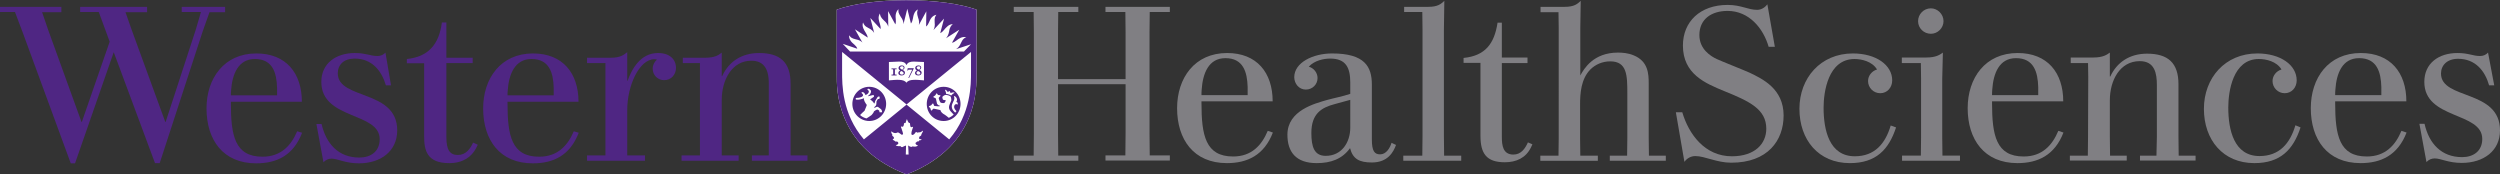
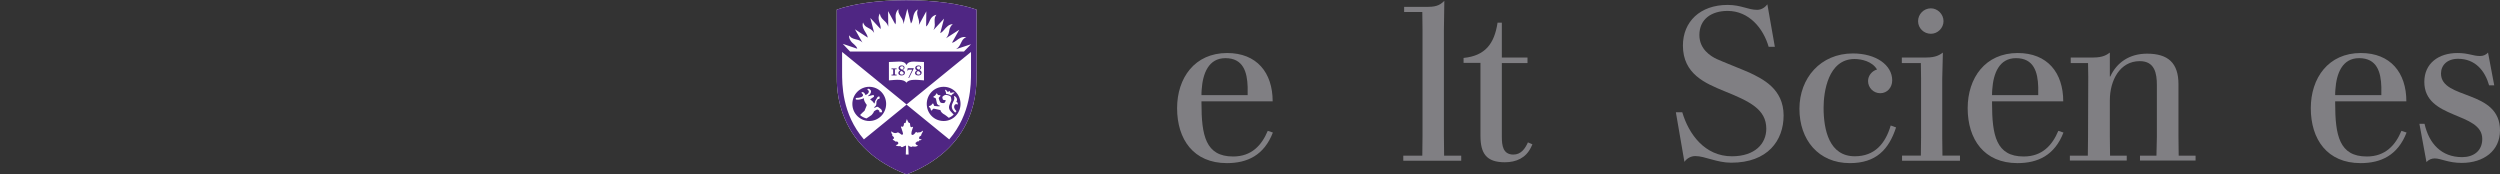
<svg xmlns="http://www.w3.org/2000/svg" version="1.1" id="Layer_1" x="0px" y="0px" viewBox="0 0 1169.4 81.6" style="enable-background:new 0 0 1169.4 81.6;" xml:space="preserve">
  <rect x="0" y="0" width="1169.4" height="81.6" fill="#333333" stroke="none" />
  <style type="text/css">
	.st0{fill:#4F2683;}
	.st1{fill:#807F83;}
	.st2{fill:#FFFFFF;}
</style>
  <g>
-     <path class="st0" d="M180.3,24.6c-0.9,1-2.2,1.6-3.7,1.6c-3.4,0-5.5-1.4-10.6-1.4c-8.8,0-15.7,4.8-15.7,13.5   c0,17.8,27.3,14,27.3,26.8c0,5.8-4.2,8.6-9.5,8.6c-9.8,0-15.5-6.4-17.7-15.7h-2.4l3.3,17.9c1.1-1.2,2.5-1.7,3.8-1.7   c2.8,0,6.4,2.2,12.8,2.2c10.2,0,17.9-5.7,17.9-15.4c0-19.3-27.8-14.2-27.8-26.7c0-4,2.8-6.9,7.9-6.9c8.1,0,12.6,5.7,14.6,12.5h2.4   L180.3,24.6z M318.8,72.7v2.5h26.7v-2.5h-7.9v-26c0-9.3,4.8-18.3,13.8-18.3c5.1,0,8.2,2.9,8.2,10.4v33.9h-7.9v2.5h26v-2.5h-7.9   V39.1c0-10-4.9-14.3-14.7-14.3c-8.2,0-14.2,4-17.3,10.8h-0.2v-11c-1.3,1.1-3.2,2.4-7.6,2.4c-2.9,0-10.6,0-10.6,0v2.5h8v43.2H318.8z    M221.3,66.7c-1.3,2.9-3.4,5.8-7.1,5.8c-3.8,0-5.4-2.4-5.4-8.3V29.5h12.3V27h-12.3V10.5h-2.1c-1.4,10.7-6.7,16.1-16.4,17.1v2l0,0h0   h8.1v34.2c0,6.4,1.2,12.5,11.7,12.5c6.6,0,10.5-3,12.6-7l0.8-1.6L221.3,66.7z M316.2,31.8c0-4-2.9-7-8.4-7   c-8.1,0-12.2,7.3-14.3,13.1h-0.1V24.4c-1.6,1.3-3.3,2.6-7.6,2.6c-3.1,0-11.2,0-11.2,0v2.5h8.6v43.2h-8.6v2.5h27.1v-2.5h-8.3V51.4   c0-11.3,5.6-23.7,12.7-23.7c0.5,0,0.9,0.1,1.2,0.2c-1.2,1-2,2.5-2,4.2c0,3.1,2.4,5.4,5.4,5.4C313.9,37.5,316.2,34.9,316.2,31.8z    M139,61.4c-2.8,6.6-7.5,11.9-16.2,11.9c-12.9,0-14.8-9.8-14.8-24.9v-0.8h33.2c0-13.4-7.4-22.6-21.3-22.6   c-15.1,0-23.3,11.7-23.3,25.7c0,14.7,7.7,25.7,23.2,25.7c9.6,0,17.4-3.6,21.5-14.3L139,61.4z M108.1,42.3   c0.5-7.5,3.3-14.7,11.1-14.7c8.4,0,10.2,6.5,10.4,13.5c0,0.6,0,2.9,0,3.5H108C108,43.8,108,43,108.1,42.3z M268.4,61.4   c-2.8,6.6-7.5,11.9-16.2,11.9c-12.9,0-14.8-9.8-14.8-24.9v-0.8h33.2c0-13.4-7.4-22.6-21.3-22.6C234.2,25,226,36.7,226,50.7   c0,14.7,7.7,25.7,23.2,25.7c9.6,0,17.4-3.6,21.5-14.3L268.4,61.4z M237.5,42.3c0.5-7.5,3.3-14.7,11.1-14.7   c8.4,0,10.2,6.5,10.4,13.5c0,0.6,0,2.9,0,3.5h-21.6C237.4,43.8,237.4,43,237.5,42.3z M53.2,24.4c-4.4,12.7-18.1,52-18.1,52h-2   l-22.4-61L7,5.6H0V3.2h28.7v2.5h-9l2.8,8.2L38.1,57h0.2l13-37.5L46.2,5.6h-8.7V3.2h31.3v2.5H58.7l2.8,8L77.3,57h0.2l14.1-43.2   L94,5.6h-9V3.2h20.3v2.5h-7.3l-3.2,9L74.7,76.3h-2.2L53.2,24.4z" />
-   </g>
+     </g>
  <g>
-     <path class="st1" d="M547.2,3.2v2.4h-9.4l-0.1,9.5v47.3l0.1,10.3h9.4v2.4h-30.1v-2.4h9.3l0.1-10.3V39.4h-31.6v23.1l0.1,10.3h9.4   v2.4h-30.2v-2.4h9.3l0.1-10.3V15.1l-0.1-9.5h-9.3V3.2h30.2v2.4H495l-0.1,9.5V37h31.6V15.1l-0.1-9.5h-9.3V3.2H547.2z" />
    <path class="st1" d="M595.4,62c-4.1,10.6-11.9,14.3-21.5,14.3c-15.6,0-23.3-11.1-23.3-25.7c0-14.1,8.2-25.8,23.4-25.8   c13.9,0,21.3,9.2,21.3,22.6H562v0.8c0,15.1,1.9,25,14.8,25c8.7,0,13.4-5.3,16.2-12L595.4,62z M562,44.5h21.6c0-0.6,0-3.1,0-3.8   c-0.2-6.9-2-13.5-10.4-13.5c-7.9,0-10.6,7.2-11.1,14.7C562,42.7,562,43.8,562,44.5z" />
-     <path class="st1" d="M653,67.8c-1.2,3.3-3.8,8.2-11.3,8.2c-5.8,0-8.9-1.6-10.2-6.7c-3.7,5.1-9,7-15.6,7c-9.8,0-13.7-5.3-13.7-13.3   c0-11.4,13-14.6,18.4-16.2c4-1.1,7.1-1.6,11-2.9v-5.3c0-6.9-2-11.2-9.4-11.2c-3,0-7.4,0.9-10,3.8c2.3,0.6,4.1,2.8,4.1,5.3   c0,3-2.4,5.4-5.5,5.4c-3.2,0-5.4-2.8-5.4-5.8c0-6.8,8.7-11.1,17.7-11.1c15.3,0,18.6,6.2,18.6,14.6v25.6c0,5.6,1.3,7,3.9,7   c2.8,0,4.6-3,5.3-5.4L653,67.8z M631.6,46.7l-7.3,2c-6,1.6-10.9,4.3-10.9,13.5c0,6.4,1.3,10.7,6.7,10.7c7.5,0,11.5-6.3,11.5-13.2   V46.7z" />
    <path class="st1" d="M675.4,14.1v49.2l0.1,9.5h8v2.4h-27.1v-2.4h8.9l0.1-9.5V14.1l-0.1-8.5h-8.5V3.2h11.3c4.4,0,5.9-1.3,7.5-2.8   L675.4,14.1z" />
    <path class="st1" d="M716.8,67.5l-0.7,1.5c-2.4,4.9-6.9,6.9-12.2,6.9c-8.7,0-11.4-4.2-11.4-12.4V29.4h-7.9v-2.3   c10.1-1,14.4-6.6,15.9-16.5h2v16.3h12v2.6h-12v34.5c0,4,0.5,8.3,5.4,8.3c3.6,0,5.5-2.8,6.8-5.7L716.8,67.5z" />
-     <path class="st1" d="M729.1,13L729,5.7h-8.4V3.2h11.3c4.4,0,5.9-1.3,7.5-2.8L739.2,13v22.3c1.7-3.1,6.1-10.7,17.6-10.7   c2.1,0,4.8,0.2,7.4,1.3c6.8,2.8,7,8.7,7,13.2v25.5l0.1,8.2h7.9v2.4H753v-2.4h8.1l0.1-8.2V43.7c0-8.4-0.1-15-8-15   c-3.7,0-7,1.5-9.3,3.8c-4.4,4.5-4.8,11.2-4.8,16.4v15.7l0.1,8.2h8.2v2.4h-26.9v-2.4h8.5l0.1-8.2V13z" />
    <path class="st1" d="M806.5,42.6c-8.7-3.6-19.3-7.9-19.3-21.3c0-11.1,8-19,20.9-19c6.4,0,9.5,2.3,13.8,2.3c1.9,0,3.6-1,4.8-2.6   l3.5,19.9h-2.9c-2.5-8.7-9.2-16.8-19.2-16.8c-7.5,0-13.2,3.8-13.2,11.3c0,6.6,5.3,9.9,8.1,11.2c2.1,1,13,5.3,15.4,6.4   c5.8,2.8,15.9,7.4,15.9,20c0,11.7-7.4,22.1-24.5,22.1c-6.8,0-12.3-3.1-16.8-3.1c-2,0-3.9,1-5.1,2.7l-4-23.2h3   c3,10.2,10.5,20.6,23.2,20.6c10.8,0,16.1-5.9,16.1-12.9C826.2,51.1,818.4,47.4,806.5,42.6z" />
    <path class="st1" d="M886.9,59.6c-3.4,10.4-9.4,16.7-21.6,16.7c-14.7,0-23.6-10.9-23.6-25.4c0-14.4,9.9-25.9,25-25.9   c10.8,0,18.4,5.4,18.4,12.6c0,3.3-2.3,6-5.6,6c-3.2,0-5.7-2.6-5.7-5.7c0-2.5,1.8-4.7,4.2-5.4c-2.3-3.8-7.2-4.9-10.6-4.9   C855.1,27.7,853,43,853,50.4c0,10.5,2.7,22.7,14.6,22.7c9.3,0,14.3-5.9,16.8-14.4L886.9,59.6z" />
    <path class="st1" d="M908.5,36.9v27.2l0.1,8.7h8.2v2.4h-27.1v-2.4h8.8l0.1-8.7V36.9l-0.1-7.4h-8.9v-2.6c7.8,0,11.5,0,11.5,0   c4.5,0,6.3-1.3,7.7-2.3L908.5,36.9z M903.2,15.8c3.2,0,5.9-2.7,5.9-5.9c0-3.3-2.8-6-5.9-6c-3.4,0-6,2.8-6,6   C897.2,13.2,899.9,15.8,903.2,15.8z" />
    <path class="st1" d="M965.2,62c-4.1,10.6-11.9,14.3-21.5,14.3c-15.6,0-23.3-11.1-23.3-25.7c0-14.1,8.2-25.8,23.4-25.8   c13.9,0,21.3,9.2,21.3,22.6h-33.3v0.8c0,15.1,1.9,25,14.8,25c8.7,0,13.4-5.3,16.2-12L965.2,62z M931.8,44.5h21.6c0-0.6,0-3.1,0-3.8   c-0.2-6.9-2-13.5-10.4-13.5c-7.9,0-10.6,7.2-11.1,14.7C931.8,42.7,931.8,43.8,931.8,44.5z" />
    <path class="st1" d="M976.6,72.8l0.1-8.8l0.1-27.9l-0.1-6.6h-8.1v-2.6c7.8,0,10.6,0,10.6,0c4.5,0,6.3-1.3,7.7-2.3v11.2h0.2   c3.1-6.7,9.1-10.7,17.2-10.7c9.8,0,14.7,4.3,14.7,14.3V64l0.1,8.8h7.9v2.3h-26v-2.3h7.7l0.2-8.8V39.8c0-5.5-1-11.2-8-11.2   c-9.3,0-14,9-14,18.3V64l0.1,8.8h7.8v2.3h-26.6v-2.3H976.6z" />
-     <path class="st1" d="M1076.1,59.6c-3.4,10.4-9.4,16.7-21.6,16.7c-14.7,0-23.6-10.9-23.6-25.4c0-14.4,9.9-25.9,25-25.9   c10.8,0,18.4,5.4,18.4,12.6c0,3.3-2.3,6-5.6,6c-3.2,0-5.7-2.6-5.7-5.7c0-2.5,1.8-4.7,4.2-5.4c-2.3-3.8-7.2-4.9-10.6-4.9   c-12.2,0-14.3,15.3-14.3,22.7c0,10.5,2.7,22.7,14.6,22.7c9.3,0,14.3-5.9,16.8-14.4L1076.1,59.6z" />
    <path class="st1" d="M1125.7,62c-4.1,10.6-11.9,14.3-21.5,14.3c-15.6,0-23.3-11.1-23.3-25.7c0-14.1,8.2-25.8,23.4-25.8   c13.9,0,21.3,9.2,21.3,22.6h-33.3v0.8c0,15.1,1.9,25,14.8,25c8.7,0,13.4-5.3,16.2-12L1125.7,62z M1092.3,44.5h21.6   c0-0.6,0-3.1,0-3.8c-0.2-6.9-2-13.5-10.4-13.5c-7.9,0-10.6,7.2-11.1,14.7C1092.3,42.7,1092.3,43.8,1092.3,44.5z" />
    <path class="st1" d="M1166.7,39.9h-2.4c-1.9-6.7-6.4-12.4-14.5-12.4c-5.1,0-8,3-8,6.9c0,12.4,27.6,7.3,27.6,26.6   c0,9.6-7.7,15.2-17.9,15.2c-6.3,0-9.8-2.1-12.6-2.1c-1.4,0-2.8,0.5-3.9,1.7l-3.3-17.9h2.4c2.1,9.3,7.9,15.6,17.6,15.6   c5.2,0,9.4-2.8,9.4-8.5c0-12.8-27.1-9-27.1-26.7c0-8.7,6.7-13.5,15.5-13.5c5.2,0,7.2,1.4,10.6,1.4c1.5,0,2.8-0.6,3.7-1.6   L1166.7,39.9z" />
  </g>
  <g>
    <path class="st2" d="M453,55.6c-4.9,11.5-14.5,20.2-28.2,25.7l-0.7,0.3l-0.7-0.3c-13.7-5.4-23.3-14.1-28.2-25.7   c-4-9.3-3.8-17.1-3.8-21.4l0-29.7c7.6-2.7,19.3-4.4,32.5-4.4c13.4,0,25.3,1.7,32.9,4.4l0,29.3C456.8,37.9,457,46.3,453,55.6z" />
    <path class="st0" d="M453,55.6c-4.9,11.5-14.5,20.2-28.2,25.7l-0.7,0.3l-0.7-0.3c-13.7-5.4-23.3-14.1-28.2-25.7   c-4-9.3-3.8-17.1-3.8-21.4l0-29.7c7.6-2.7,19.3-4.4,32.5-4.4c13.4,0,25.3,1.7,32.9,4.4l0,29.3C456.8,37.9,457,46.3,453,55.6z    M423.9,30.3c-0.5-1.2-1.7-1.5-3.3-1.5c-1.3,0-3,0.2-4.8,0.2v8.6c3.3-0.3,6.9-0.7,8.1,1h0.2c1.1-1.7,4.8-1.3,8.1-1V29   c-1.8,0-3.4-0.2-4.8-0.2c-1.6,0-2.8,0.4-3.3,1.5H423.9z M427.4,31.9h-2.8l-0.2,1.1h0.3l0.2-0.4h1.8l-1.8,3.8l0.3,0.1l2.2-4.4l0,0   L427.4,31.9z M418.9,32.4h0.5V32l-0.1,0c-0.1,0-0.3,0-0.4,0c-0.2,0-0.5,0-0.7,0c-0.2,0-0.4,0-0.7,0c-0.1,0-0.3,0-0.4,0l-0.1,0v0.4   h0.5c0.3,0,0.3,0,0.3,0.4v1.7c0,0.3,0,0.4-0.6,0.4H417v0.4l0.1,0c0.2,0,0.3,0,0.5,0c0.2,0,0.4,0,0.6,0c0.3,0,0.5,0,0.8,0   c0.1,0,0.2,0,0.3,0l0.1,0v-0.4h-0.2c-0.5,0-0.6,0-0.6-0.4v-1.7C418.5,32.4,418.6,32.4,418.9,32.4z M423.3,34c0,0.8-0.6,1.3-1.6,1.3   c-0.9,0-1.5-0.5-1.5-1.1c0-0.7,0.5-1,0.9-1.2c-0.5-0.3-0.8-0.7-0.8-1.2c0-0.5,0.4-1.2,1.5-1.2c0.9,0,1.3,0.5,1.3,1   c0,0.5-0.3,0.9-0.9,1.1C422.9,33.1,423.3,33.4,423.3,34z M422,32.6c0.3-0.2,0.7-0.5,0.7-0.9c0-0.7-0.6-0.7-0.8-0.7   c-0.5,0-0.9,0.3-0.9,0.6C421,32,421.3,32.3,422,32.6z M422.7,34.3c0-0.4-0.2-0.7-1.1-1.1c-0.4,0.2-0.7,0.5-0.7,0.9   c0,0.7,0.6,0.8,1,0.8C422.3,34.9,422.7,34.7,422.7,34.3z M431.1,34c0,0.8-0.6,1.3-1.6,1.3c-0.9,0-1.5-0.5-1.5-1.1   c0-0.7,0.5-1,0.9-1.2c-0.5-0.3-0.8-0.7-0.8-1.2c0-0.5,0.4-1.2,1.5-1.2c0.9,0,1.3,0.5,1.3,1c0,0.5-0.3,0.9-0.9,1.1   C430.7,33.1,431.1,33.4,431.1,34z M429.8,32.6c0.3-0.2,0.7-0.5,0.7-0.9c0-0.7-0.6-0.7-0.8-0.7c-0.5,0-0.9,0.3-0.9,0.6   C428.8,32,429.1,32.3,429.8,32.6z M430.5,34.3c0-0.4-0.2-0.7-1.1-1.1c-0.4,0.2-0.7,0.5-0.7,0.9c0,0.7,0.6,0.8,1,0.8   C430.1,34.9,430.5,34.7,430.5,34.3z M393.9,24.3l0,9.4c0,5.7-0.1,19.5,10.2,31.5l20-16.3L393.9,24.3L393.9,24.3z M454.2,24.3   L454.2,24.3l-30.2,24.6l20,16.3c10.3-12,10.2-25.8,10.2-31.5L454.2,24.3z M454.2,20.7l-7,2.3l0,0c0.9-0.6,1.6-1.3,2.3-2.9   c0.4-0.8,0.7-1.4,1.2-1.9c0.4-0.4,0.9-0.7,1.3-0.8c-0.9-0.2-1.8-0.1-2.7,0.3c-1.6,0.7-2.4,2-4,2.3l3.4-6.1l-6.2,4l0,0   c0.7-0.8,1.2-1.7,1.5-3.4c0.1-0.9,0.4-1.6,0.7-2.1c0.3-0.5,0.7-0.9,1-1.1c-0.9,0-1.7,0.3-2.5,1c-1.4,1.1-1.9,2.5-3.4,3.2l1.8-6.8   l-5,5.4l0,0c0.5-0.9,0.8-1.9,0.6-3.7c-0.1-0.9,0-1.6,0.1-2.2c0.2-0.6,0.5-1,0.7-1.3c-0.9,0.2-1.6,0.6-2.3,1.4   c-1.1,1.4-1.2,3.1-2.5,4.1l0.1-7.1l-3.5,6.4c0.2-1,0.2-2-0.4-3.6c-0.3-0.9-0.4-1.6-0.4-2.2c0-0.6,0.2-1.1,0.4-1.5   c-0.8,0.4-1.4,1-1.8,2c-0.7,1.6-0.4,3.2-1.5,4.6l-1.7-6.9l-1.8,7.2h0c0-1.1-0.2-2-1.3-3.5c-0.5-0.8-0.8-1.4-1-2   c-0.1-0.6-0.1-1.2,0-1.5c-0.7,0.6-1.1,1.4-1.3,2.4c-0.3,1.7,0.4,3.2-0.2,4.7l-3.4-6.2l0.1,7.3c-0.3-1-0.8-1.9-2.1-3   c-0.7-0.6-1.1-1.2-1.4-1.7c-0.3-0.6-0.4-1.1-0.4-1.5c-0.5,0.7-0.7,1.6-0.6,2.6c0.2,1.7,1.1,2.9,0.9,4.7l-4.8-5.2l1.8,7   c-0.5-0.8-1.2-1.6-2.7-2.3c-0.8-0.4-1.4-0.8-1.8-1.3c-0.4-0.5-0.6-1-0.7-1.3c-0.3,0.8-0.3,1.7,0.1,2.7c0.6,1.6,1.8,2.6,2.1,4.4   l-6-3.9l3.5,6.2c-0.7-0.7-1.5-1.2-3.1-1.5c-0.9-0.2-1.6-0.5-2.1-0.8c-0.5-0.4-0.8-0.8-1-1.1c-0.1,0.9,0.1,1.7,0.7,2.6   c1,1.5,2.6,2,3.1,3.7l-6.8-2.3l3.4,3.6h53.3L454.2,20.7z M430.9,65.4c0.1,0,0.2-0.3,0.2-0.3c-0.1,0-0.3,0-0.6,0   c-0.3,0-0.6-0.2-0.6-0.5c0-0.4,0.1-0.7,0.5-0.9c0.1-0.1,0.4-0.2,0.5-0.4c0-0.2,0.1-0.5,0.2-0.7c0.1-0.3,0.3-0.5,0.5-0.9   c0.1-0.2,0.2-0.5,0.1-0.6c-0.3,0.2-1.1,0.9-1.6,0.8c-0.2,0-0.2,0-0.4,0c-0.4,0.2-0.8,0.2-1.1-0.2c-0.2,0-0.5,0.4-0.6,0.6   c-0.2,0.2-0.3,0.4-0.6,0.6c-0.2,0.1-0.6,0.3-0.8,0.2c-0.3-0.1-0.3-0.6-0.3-0.8c0-0.3,0.2-1.2,0.5-2c0-0.1,0.3-0.7,0.3-0.9   c0,0,0-0.1-0.1-0.1c-0.1,0-0.4,0.2-0.6,0.2c-0.2,0-0.4,0-0.5-0.3c-0.2-0.4-0.2-1.4-0.3-1.7c-0.2,0.1-0.4,0.1-0.6-0.2   c-0.2-0.3-0.4-0.6-0.5-0.9c0-0.1-0.2-0.5-0.3-0.7c-0.1,0.3-0.2,0.5-0.3,0.8c-0.1,0.2-0.2,0.5-0.2,0.7c-0.1,0.2-0.2,0.4-0.4,0.4   c-0.1,0-0.2,0-0.3-0.1c-0.1,0-0.1,0.1-0.1,0.2c-0.1,0.2-0.1,0.4-0.1,0.6c-0.1,0.4-0.2,0.9-0.6,1c-0.2,0-0.3,0-0.5-0.1   c-0.4-0.2-0.3,0.2-0.2,0.5c0.1,0.2,0.3,0.6,0.4,1.1c0.2,0.5,0.5,1.5,0.5,1.8c0,0.3-0.4,0.6-0.9,0.3c-0.1-0.1-0.4-0.4-0.6-0.5   c-0.3-0.1-0.6-0.3-0.8-0.5c-0.1,0-0.4,0.1-0.5,0.2c-0.9,0.3-1.5,0.1-1.8-0.1c-0.2-0.1-0.5-0.2-0.6-0.4c0-0.1-0.1-0.1-0.2-0.1   c-0.1,0-0.1,0.2-0.1,0.3c0,0.2,0.1,0.5,0.2,0.7c0.1,0.2,0.2,0.3,0.3,0.5c0.1,0.2,0.1,0.3-0.1,0.4c0,0.2,0.2,0.2,0.3,0.3   c0.1,0.1,0.3,0.2,0.4,0.4c0.1,0.2,0.2,0.3,0.2,0.5c0,0.2-0.2,0.4-0.6,0.4c-0.1,0.3,0.3,0.6,0.5,0.7c0.1,0.1,0.3,0.1,0.4,0.2   c0.1,0.1,0.3,0.2,0.3,0.3c0.2,0.1,0.4,0,0.7,0c0.2,0,0.4,0.2,0.5,0.3c0.1,0.1,0.2,0.3,0.2,0.5c0,0.7-1.2,0.9-1.2,0.9   c0.3,0.4,0.9,0.5,1.5,0.5c0.3,0,0.4-0.1,0.7,0c0.2,0,0.3,0.2,0.3,0.3c0.1,0.1,0.3,0.1,0.5,0.1c0.1,0,0.2,0,0.3-0.1   c0.2-0.1,1.2-0.6,1.5-0.6l-0.1,4.2h1.3c0,0-0.1-3.5-0.2-4.2c0.2,0,0.3,0.1,0.5,0.3c0.2,0.1,0.9,0.4,1.2,0.3   c0.1-0.3,0.6-0.2,1.2-0.1c0.2,0,0.8,0,0.9-0.1c0.3-0.1,0.6-0.2,0.8-0.5c-0.6-0.1-1-0.4-1.1-0.7c-0.1-0.2-0.1-0.5,0.1-0.6   c0.1-0.1,0.1,0,0.2-0.1c0.1-0.1,0.2-0.3,0.4-0.4c0.2-0.1,0.8,0,0.9-0.2c-0.1-0.1,0-0.3,0.1-0.3c0.1-0.1,0.2-0.1,0.3-0.1   C430.5,65.7,430.8,65.5,430.9,65.4z M406.6,56.6c4.4,0,7.9-3.6,7.9-8c0-4.4-3.5-8-7.9-8c-4.4,0-7.9,3.6-7.9,8   C398.7,53.1,402.3,56.6,406.6,56.6z M411.5,45.2c0,0.2-0.1,1-0.2,1.1c-0.1,0-0.3,0-0.5,0c-0.1,0-0.1,0-0.2,0.1   c-0.2,0.3-0.4,0.6-0.6,1c0,0.5-0.1,0.8-0.1,1.4c0,0.2-0.1,0.3-0.2,0.6c-0.2,0.2-0.6,0.6-0.7,0.7c-0.2,0.1-0.1,0.4,0.1,0.3   c0.1,0,0.6-0.2,0.7-0.3c0.3-0.1,0.6-0.3,1,0c0.2,0.2,1,0.7,1.2,0.9c0.2,0.2,0.3,0.3,0.4,0.5c0.2,0.4,0.2,0.9,0.2,1   c-0.1,0.1-1,0-1.2,0c-0.1-0.1,0-0.6-0.2-0.8c-0.1-0.1-0.2-0.2-0.4-0.3c-0.3-0.2-0.5-0.2-0.7-0.1c-0.3,0.1-0.9,0.5-1.3,0.8   c-0.1,0.6-0.8,1.3-1.1,1.7c-0.8,0.6-1.6,1.1-2.4,1.6c-0.9-0.2-2.4-0.9-3-1.6c0.8-0.9,1.5-1.4,2.1-2c0.2-0.7,1.2-2.6,1-2.8   c-0.6-0.7-1.7-2.6-1.2-3.1c-1,0.5-2.7,0.9-3.7,0.7c-0.3,0-0.4-0.8,0.1-0.8c1.6,0,3.1-0.5,3.1-1.3c0-0.5-0.6-0.8-0.7-1   c-0.2-0.2,0.2-0.5,0.6-0.4c0.4,0.1,0.8,0.4,1,0.9c0.1,0.2,0.1,0.4,0.3,0.4c0.3,0,1.6-0.7,1.5-1.7c-0.1-0.3-0.3-0.5-0.5-0.7   c-0.2-0.1-0.2-0.2-0.2-0.3c0-0.1,0.3-0.2,0.5-0.2c0.4,0,1,0.5,1.2,1c0.1,0.5,0,1.4-1.3,2.3c-0.1,0.1-0.2,0.2,0,0.2   c0.5-0.1,2.3-0.6,2.5-0.6c0.1,0.2,0.3,0.6,0.2,0.8c-0.1,0.2-1.2,0.8-1.8,1.3c0.8,0.5,1.2,1,1.4,1.2c0.1,0.2,0.3,0.5,0.4,0.6   c0.1,0.1,0.3,0.1,0.3,0c0.1-0.4,0.3-1.2,0.4-1.3c0.1-0.1,0.9-1.4,1-1.6c0.2-0.2,0.4-0.3,0.7-0.3C410.8,45.3,411.4,45.2,411.5,45.2z    M441.4,56.6c4.4,0,7.9-3.6,7.9-8c0-4.4-3.5-8-7.9-8c-4.4,0-7.9,3.6-7.9,8C433.5,53.1,437,56.6,441.4,56.6z M445,43.4   c0.2-0.1,1.2-0.4,1.5,0c-0.6,0.3-1.2,0.8-1.6,1.3c-0.5-0.4-1.8-0.8-2.3-0.7c-0.1-0.7-0.3-1.4-0.6-2c0.6-0.1,1.1,0.7,1.2,0.9   c0.1,0.1,0.1,0.1,0.2,0.1c0,0,0.6-0.4,0.7-0.4c0.1-0.1,0.2,0,0.2,0.1c0.1,0.1,0.3,0.8,0.3,0.8C444.8,43.4,444.9,43.4,445,43.4z    M442.2,44.4c0.1,0,0.2,0,0.3,0c0.7,0,1.9,0.4,2.2,0.8c0.2,0.4,0.3,1.5,0.3,1.7c-0.3,0.9-1.1,2.4-1.1,3.1c0,0.6,0.1,1.3,0.8,2.1   c0.4,0.4,1,1.1,1.4,1.5c-0.7,0.7-1.7,1.3-2.3,1.5c-0.3-0.3-2-1.6-2.5-1.8c-0.7-0.5-1.3-1.1-1.4-1.8c-0.4-0.1-2.1-0.5-2.7-0.6   c-0.5-0.1-0.7-0.1-0.9,0.2c-0.2,0.3-0.4,0.6-0.6,0.6c-0.3,0-0.3-0.4-0.4-0.8c-0.1-0.3-0.2-0.4-0.4-0.6c-0.3-0.2-0.5-0.4-0.4-0.5   c0-0.1,0.2-0.2,0.7-0.4c0.2-0.1,0.4-0.1,0.5-0.3c0.2-0.2,0.4-0.7,0.7-0.7c0.2,0,0.3,0.4,0.4,0.7c0.1,0.3,0.1,0.5,0.6,0.5   c0.8,0.1,2.2,0.3,2.4-0.1c-0.9-0.1-1.3-0.7-1.5-1c-0.1-0.4-0.5-2.2-0.5-2.3c0-0.2-0.3-0.3-0.7-0.5c-0.3-0.1-0.5-0.2-0.5-0.4   c0-0.2,0.3-0.3,0.6-0.5c0.2-0.1,0.3-0.2,0.5-0.5c0-0.1,0.2-0.6,0.4-0.6c0.3,0,0.3,0.3,0.5,0.5c0.1,0.2,0.2,0.3,0.6,0.3   c0.2,0,0.7,0,0.7,0.2c0.1,0.2-0.1,0.3-0.3,0.5c-0.4,0.4-0.5,0.5-0.5,0.8c0,0.3,0.5,1.6,0.9,2c0.1,0.1,0.9,0.3,1.6,0.2   c0.3,0,0.8-1,0.8-1.3c0,0-1-0.2-1.2-0.2c-0.3-0.1-0.4-1.2-0.4-1.2C440.7,45.1,442,44.4,442.2,44.4z M446.8,52.7   c-1.1-1-1.6-1.8-1.6-2.9c0-1.5,1.1-2.5,1.2-3.7c0-0.4-0.1-0.8-0.2-1.2c1,0.1,2,1.6,1.1,2.8c0.6,0,1,0.7,0.5,1.3   c-0.1-0.2-0.3-0.3-0.5-0.3c-0.6,0-1,0.6-1,1.3c0,0.6,0.4,1.3,1.1,2C447.1,52.3,447,52.5,446.8,52.7z" />
  </g>
</svg>